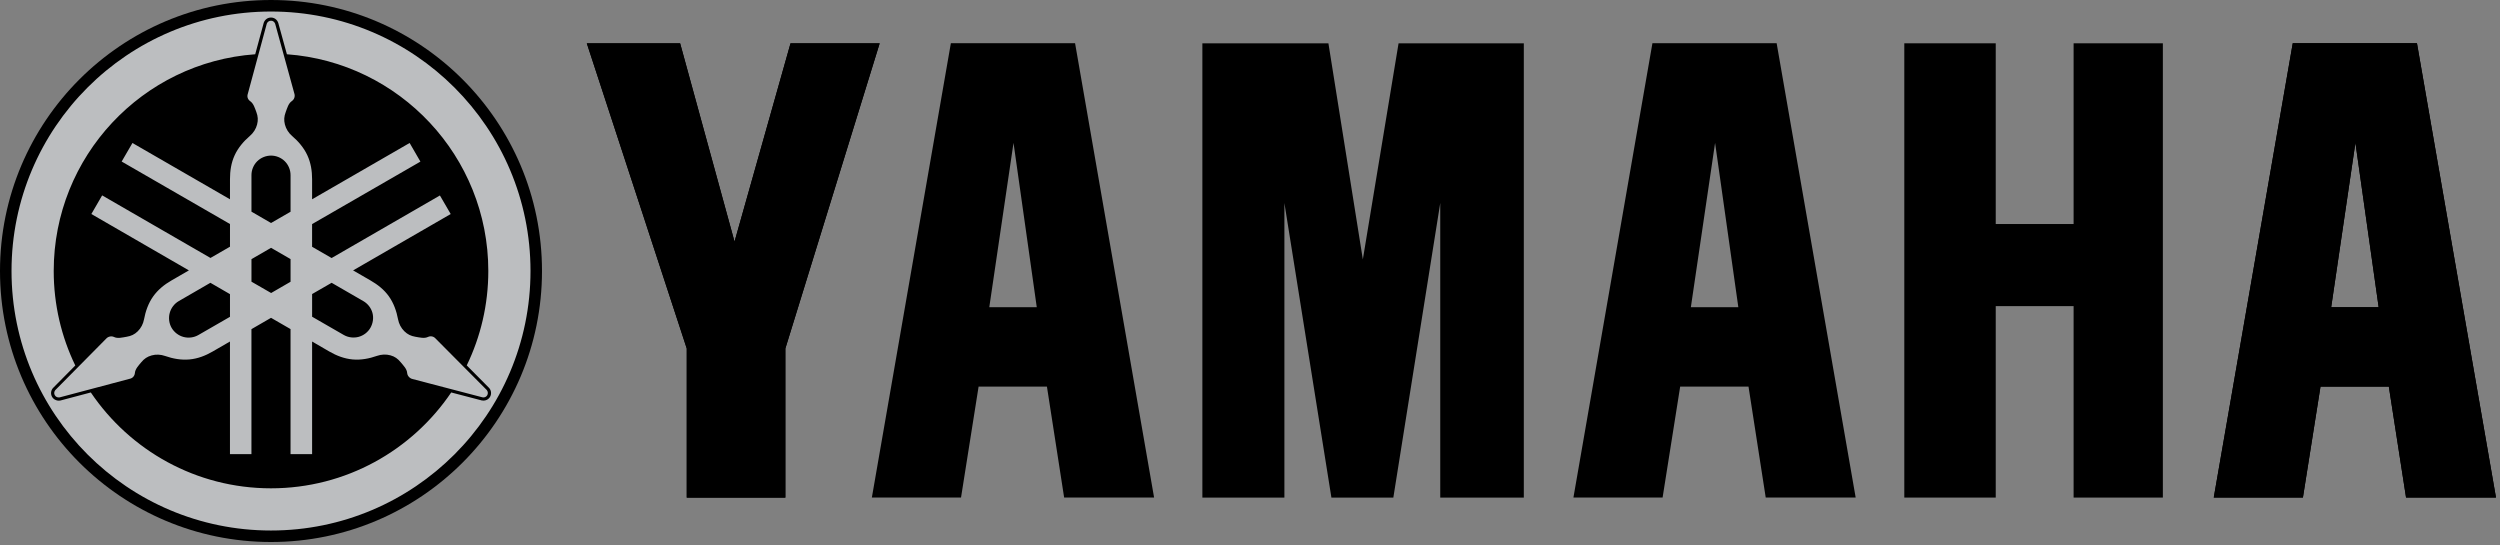
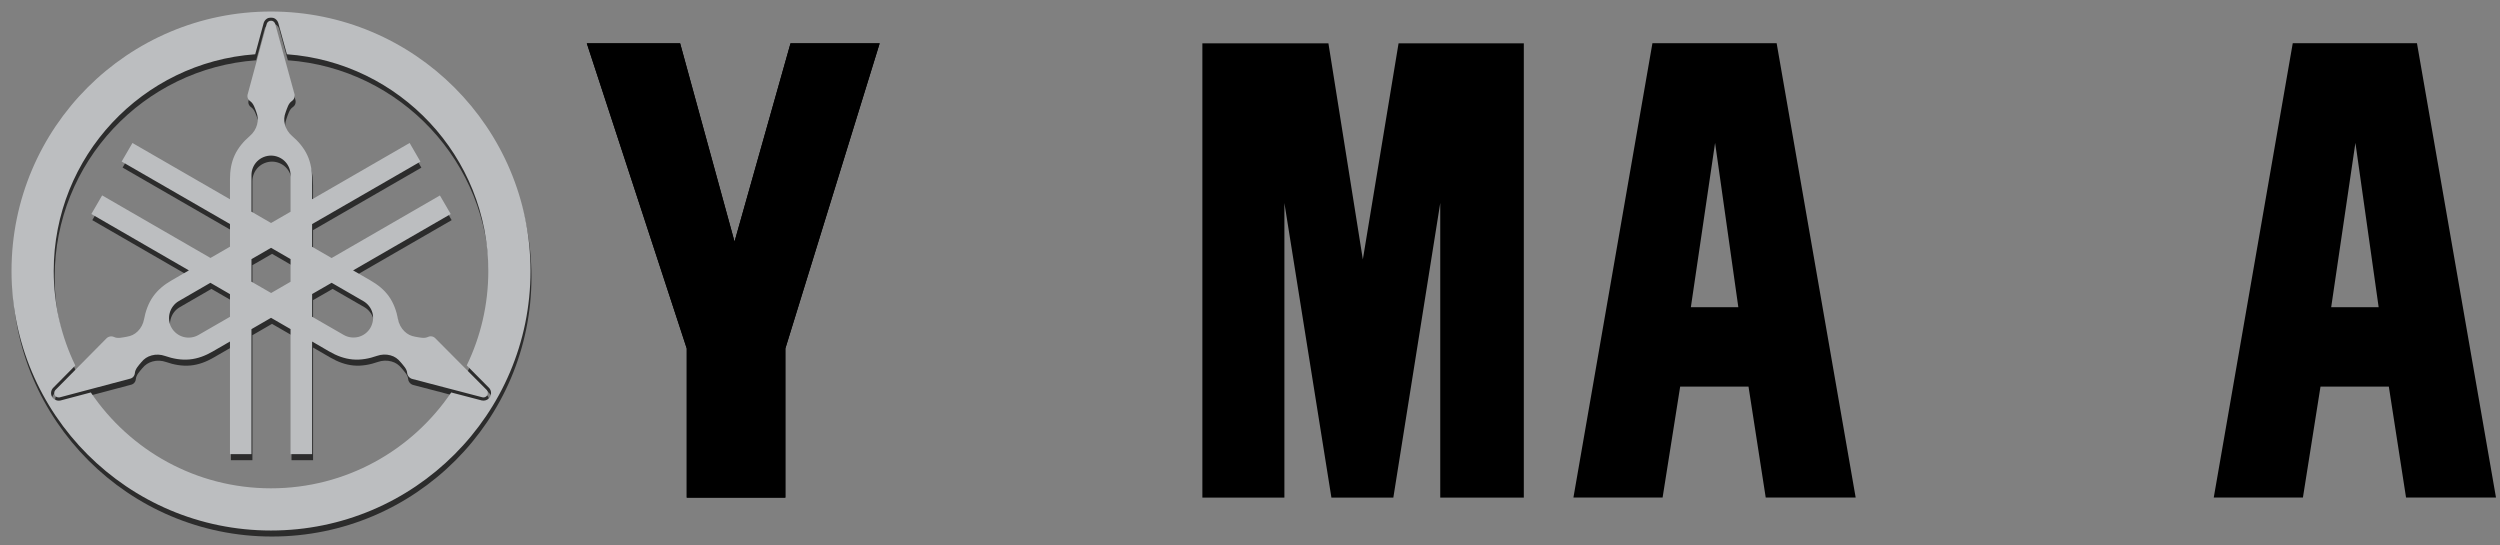
<svg xmlns="http://www.w3.org/2000/svg" xmlns:ns1="http://www.serif.com/" width="100%" height="100%" viewBox="0 0 298 65" version="1.1" xml:space="preserve" style="fill-rule:evenodd;clip-rule:evenodd;stroke-linejoin:round;stroke-miterlimit:1.414;">
  <rect x="0" y="0" width="298" height="65" fill="#808080" stroke="none" />
  <g id="FondRouge" transform="matrix(1,0,0,1,-1.239,-1.197)">
-     <path d="M33.542,1.197C15.71,1.197 1.239,15.668 1.239,33.5C1.239,51.332 15.711,65.804 33.542,65.804C51.375,65.804 65.845,51.332 65.845,33.5C65.845,15.668 51.375,1.197 33.542,1.197Z" style="fill-rule:nonzero;" />
-   </g>
+     </g>
  <g id="Ombre" transform="matrix(1,0,0,1,-1.239,-1.197)">
    <path d="M33.652,3.288C16.579,3.288 2.725,17.142 2.725,34.215C2.725,51.288 16.579,65.152 33.652,65.152C50.725,65.152 64.589,51.289 64.589,34.215C64.589,17.141 50.725,3.288 33.652,3.288ZM33.661,4.007C33.841,4.007 34.026,4.063 34.171,4.167C34.331,4.28 34.447,4.439 34.512,4.62L34.512,4.63L34.521,4.639L35.552,8.382C48.964,9.355 59.56,20.556 59.56,34.215C59.56,38.247 58.635,42.069 56.989,45.473L59.645,48.148L59.654,48.158L59.664,48.167C59.796,48.32 59.865,48.498 59.881,48.678C59.898,48.86 59.863,49.052 59.767,49.216C59.676,49.374 59.538,49.504 59.361,49.585C59.186,49.665 58.995,49.685 58.812,49.65L58.793,49.65L58.784,49.65L55.136,48.696C50.477,55.589 42.587,60.124 33.652,60.124C24.717,60.124 16.833,55.589 12.177,48.696L8.539,49.661L8.529,49.661L8.51,49.661C8.306,49.698 8.119,49.657 7.962,49.585C7.787,49.505 7.648,49.375 7.556,49.216C7.467,49.062 7.424,48.869 7.443,48.688C7.46,48.507 7.528,48.331 7.66,48.176L7.669,48.167L7.679,48.158L10.325,45.483C8.677,42.075 7.755,38.252 7.755,34.215C7.755,20.551 18.352,9.346 31.772,8.382L32.784,4.649L32.793,4.63L32.793,4.62C32.857,4.439 32.974,4.28 33.134,4.167C33.297,4.051 33.481,4.007 33.661,4.007ZM33.661,4.384C33.552,4.384 33.439,4.415 33.349,4.479C33.26,4.542 33.187,4.64 33.151,4.744L30.901,13.062C30.844,13.223 30.82,13.419 30.872,13.582C30.926,13.744 31.025,13.873 31.166,13.97C31.57,14.248 31.722,14.773 31.912,15.283C32.102,15.793 32.133,16.231 31.997,16.758C31.861,17.285 31.559,17.765 31.146,18.119C30.404,18.755 29.737,19.522 29.322,20.425C28.907,21.328 28.765,22.294 28.765,23.27L28.765,25.67L17.139,18.96L15.853,21.171L28.765,28.619L28.765,31.322L26.44,32.665L13.528,25.207L12.242,27.438L23.868,34.149L21.788,35.35C20.943,35.837 20.188,36.448 19.614,37.259C19.04,38.07 18.697,39.031 18.518,39.99C18.417,40.525 18.16,41.027 17.771,41.408C17.383,41.789 16.984,41.97 16.447,42.059C15.911,42.148 15.388,42.298 14.945,42.088C14.791,42.016 14.621,41.995 14.454,42.031C14.287,42.065 14.121,42.157 14.009,42.286L7.951,48.421C7.879,48.503 7.828,48.614 7.819,48.723C7.808,48.833 7.83,48.93 7.885,49.026C7.94,49.121 8.021,49.207 8.121,49.253C8.221,49.298 8.334,49.312 8.442,49.291L16.779,47.079C16.946,47.049 17.118,46.97 17.232,46.843C17.346,46.716 17.417,46.559 17.431,46.389C17.47,45.899 17.85,45.514 18.197,45.094C18.544,44.676 18.911,44.427 19.435,44.281C19.959,44.136 20.519,44.168 21.033,44.348C21.954,44.672 22.955,44.856 23.944,44.764C24.934,44.672 25.84,44.316 26.685,43.828L28.765,42.626L28.765,56.049L31.327,56.049L31.327,41.153L33.661,39.801L35.987,41.143L35.987,56.049L38.557,56.049L38.557,42.626L40.637,43.828C41.483,44.315 42.389,44.672 43.378,44.764C44.368,44.855 45.368,44.661 46.289,44.337C46.803,44.157 47.372,44.136 47.896,44.28C48.419,44.426 48.769,44.676 49.115,45.093C49.46,45.513 49.851,45.89 49.889,46.378C49.904,46.548 49.974,46.704 50.088,46.832C50.202,46.96 50.364,47.065 50.532,47.097L58.878,49.281C58.985,49.302 59.1,49.289 59.199,49.244C59.3,49.198 59.38,49.121 59.435,49.026C59.49,48.93 59.512,48.823 59.501,48.714C59.49,48.604 59.449,48.494 59.377,48.41L53.299,42.295C53.189,42.167 53.031,42.057 52.864,42.022C52.697,41.987 52.527,42.004 52.373,42.079C51.929,42.289 51.407,42.149 50.871,42.059C50.334,41.969 49.935,41.78 49.547,41.399C49.158,41.016 48.901,40.514 48.8,39.981C48.621,39.019 48.288,38.059 47.714,37.249C47.139,36.437 46.367,35.837 45.521,35.35L43.451,34.149L55.077,27.438L53.792,25.217L40.881,32.675L38.555,31.333L38.555,28.629L51.467,21.181L50.181,18.96L38.555,25.67L38.555,23.27C38.555,22.293 38.404,21.328 37.989,20.425C37.573,19.522 36.906,18.755 36.164,18.119C35.751,17.765 35.45,17.285 35.314,16.758C35.178,16.232 35.218,15.793 35.408,15.283C35.599,14.774 35.731,14.247 36.136,13.97C36.276,13.872 36.386,13.744 36.438,13.582C36.491,13.42 36.495,13.223 36.438,13.062L34.151,4.744C34.115,4.64 34.051,4.543 33.962,4.479C33.875,4.415 33.772,4.384 33.661,4.384ZM33.661,20.462C34.271,20.462 34.874,20.712 35.306,21.143C35.738,21.575 35.987,22.178 35.987,22.788L35.987,27.155L33.661,28.497L31.327,27.145L31.327,22.788C31.327,22.178 31.576,21.576 32.007,21.143C32.439,20.711 33.051,20.462 33.661,20.462ZM33.671,31.455L35.987,32.797L35.987,35.5L33.671,36.843L31.327,35.49L31.327,32.806L33.671,31.455ZM26.441,35.633L28.766,36.975L28.766,39.678L24.995,41.852C24.467,42.157 23.818,42.237 23.227,42.08C22.637,41.921 22.115,41.52 21.81,40.993C21.505,40.465 21.425,39.815 21.583,39.225C21.741,38.634 22.132,38.121 22.661,37.817L26.441,35.633ZM40.892,35.633L44.663,37.807C45.191,38.112 45.591,38.625 45.75,39.215C45.909,39.805 45.819,40.464 45.514,40.992C45.209,41.519 44.685,41.911 44.096,42.069C43.506,42.226 42.866,42.146 42.338,41.842L38.557,39.659L38.557,36.973L40.892,35.633Z" style="fill-opacity:0.66;fill-rule:nonzero;" />
  </g>
  <g id="Diapasons" transform="matrix(1,0,0,1,-1.239,-1.197)">
    <path d="M33.539,2.57C16.466,2.57 2.612,16.423 2.612,33.497C2.612,50.571 16.466,64.434 33.539,64.434C50.613,64.434 64.475,50.571 64.475,33.497C64.475,16.423 50.612,2.57 33.539,2.57ZM33.548,3.288C33.727,3.288 33.913,3.345 34.058,3.449C34.218,3.563 34.334,3.721 34.398,3.903L34.398,3.912L34.407,3.922L35.438,7.665C48.85,8.638 59.446,19.839 59.446,33.497C59.446,37.528 58.522,41.349 56.876,44.754L59.532,47.43L59.551,47.449C59.682,47.602 59.751,47.779 59.768,47.959C59.786,48.142 59.75,48.333 59.655,48.497C59.564,48.655 59.426,48.786 59.249,48.866C59.074,48.947 58.883,48.967 58.701,48.932L58.682,48.932L58.672,48.932L55.024,47.978C50.365,54.87 42.475,59.405 33.54,59.405C24.604,59.405 16.721,54.87 12.064,47.978L8.426,48.942L8.416,48.942L8.397,48.942C8.193,48.979 8.006,48.938 7.849,48.866C7.675,48.786 7.534,48.657 7.443,48.497C7.354,48.344 7.311,48.151 7.33,47.969C7.346,47.789 7.415,47.612 7.547,47.458L7.557,47.449L7.567,47.439L10.213,44.764C8.564,41.357 7.642,37.533 7.642,33.497C7.642,19.832 18.24,8.628 31.66,7.665L32.671,3.931L32.68,3.911L32.68,3.902C32.744,3.72 32.861,3.562 33.02,3.448C33.183,3.332 33.368,3.288 33.548,3.288ZM33.548,3.666C33.438,3.666 33.325,3.697 33.236,3.76C33.146,3.824 33.073,3.921 33.038,4.025L30.788,12.343C30.732,12.504 30.707,12.692 30.76,12.854C30.814,13.016 30.913,13.154 31.053,13.25C31.457,13.529 31.609,14.054 31.8,14.564C31.99,15.073 32.021,15.512 31.885,16.039C31.75,16.566 31.438,17.045 31.025,17.399C30.283,18.035 29.625,18.803 29.21,19.705C28.794,20.608 28.653,21.574 28.653,22.551L28.653,24.952L17.027,18.241L15.741,20.452L28.653,27.9L28.653,30.603L26.327,31.945L13.415,24.487L12.129,26.708L23.755,33.428L21.676,34.629C20.83,35.117 20.067,35.727 19.492,36.538C18.917,37.349 18.584,38.309 18.405,39.27C18.305,39.804 18.047,40.306 17.658,40.688C17.27,41.068 16.872,41.249 16.335,41.339C15.799,41.428 15.275,41.578 14.832,41.367C14.678,41.294 14.507,41.274 14.34,41.311C14.173,41.344 14.007,41.435 13.896,41.565L7.828,47.699C7.756,47.783 7.715,47.893 7.704,48.003C7.693,48.111 7.716,48.21 7.77,48.305C7.825,48.4 7.907,48.477 8.006,48.524C8.107,48.569 8.22,48.589 8.328,48.57L16.664,46.358C16.832,46.327 17.004,46.25 17.118,46.122C17.231,45.994 17.303,45.838 17.317,45.669C17.356,45.179 17.736,44.793 18.082,44.374C18.429,43.953 18.796,43.706 19.32,43.561C19.845,43.415 20.404,43.448 20.917,43.628C21.839,43.951 22.839,44.136 23.829,44.042C24.818,43.951 25.725,43.596 26.57,43.108L28.65,41.906L28.65,55.328L31.211,55.328L31.211,40.432L33.546,39.081L35.871,40.423L35.871,55.328L38.442,55.328L38.442,41.906L40.512,43.108C41.358,43.595 42.273,43.951 43.262,44.042C44.252,44.135 45.252,43.941 46.174,43.617C46.687,43.437 47.256,43.405 47.78,43.552C48.303,43.698 48.653,43.953 49,44.374C49.345,44.793 49.736,45.17 49.774,45.659C49.788,45.829 49.859,45.985 49.973,46.113C50.086,46.241 50.25,46.345 50.417,46.377L58.763,48.562C58.871,48.582 58.985,48.57 59.085,48.525C59.186,48.478 59.267,48.401 59.321,48.306C59.375,48.211 59.397,48.104 59.387,47.994C59.376,47.884 59.335,47.774 59.264,47.691L53.186,41.576C53.075,41.446 52.917,41.337 52.751,41.303C52.584,41.268 52.413,41.285 52.259,41.359C51.816,41.57 51.293,41.43 50.757,41.34C50.22,41.249 49.822,41.059 49.434,40.679C49.045,40.297 48.788,39.795 48.687,39.262C48.507,38.3 48.174,37.339 47.6,36.53C47.026,35.718 46.253,35.118 45.407,34.63L43.328,33.429L54.963,26.709L53.677,24.497L40.766,31.955L38.44,30.612L38.44,27.909L51.352,20.461L50.067,18.24L38.441,24.951L38.441,22.55C38.441,21.573 38.29,20.607 37.874,19.704C37.458,18.802 36.791,18.034 36.05,17.398C35.636,17.044 35.335,16.565 35.199,16.038C35.064,15.511 35.103,15.073 35.293,14.563C35.484,14.054 35.617,13.527 36.022,13.249C36.162,13.152 36.271,13.014 36.324,12.853C36.378,12.691 36.381,12.503 36.324,12.342L34.037,4.024C34,3.92 33.928,3.823 33.839,3.759C33.752,3.697 33.658,3.666 33.548,3.666ZM33.548,19.744C34.158,19.744 34.76,19.993 35.193,20.425C35.625,20.857 35.873,21.46 35.873,22.07L35.873,26.437L33.548,27.779L31.213,26.427L31.213,22.069C31.213,21.459 31.462,20.857 31.894,20.424C32.326,19.992 32.938,19.744 33.548,19.744ZM33.548,30.737L35.873,32.079L35.873,34.783L33.558,36.124L31.214,34.773L31.214,32.088L33.548,30.737ZM26.317,34.906L28.652,36.258L28.652,38.961L24.88,41.135C24.352,41.44 23.703,41.519 23.112,41.362C22.522,41.204 21.999,40.803 21.694,40.275C21.389,39.748 21.309,39.097 21.467,38.508C21.625,37.917 22.016,37.395 22.545,37.09L26.317,34.906ZM40.77,34.906L44.55,37.09C45.079,37.395 45.479,37.907 45.637,38.498C45.796,39.088 45.696,39.747 45.391,40.274C45.086,40.802 44.572,41.194 43.982,41.352C43.393,41.509 42.743,41.429 42.215,41.124L38.443,38.95L38.443,36.247L40.77,34.906Z" style="fill:url(#_Radial1);fill-rule:nonzero;" />
  </g>
  <g id="path30" transform="matrix(1,0,0,1,-1.239,-1.197)">
    <path d="M71.185,6.359L83.099,42.739L83.099,60.509L94.854,60.509L94.854,42.739L106.096,6.359L95.47,6.359L88.794,30L82.31,6.359L71.185,6.359Z" style="fill-rule:nonzero;" />
  </g>
  <g id="path301" ns1:id="path30" transform="matrix(1,0,0,1,-1.239,-1.197)">
    <path d="M71.185,6.359L83.099,42.739L83.099,60.509L94.854,60.509L94.854,42.739L106.096,6.359L95.47,6.359L88.794,30L82.31,6.359L71.185,6.359Z" style="fill-rule:nonzero;" />
  </g>
  <g id="path32" transform="matrix(1,0,0,1,-1.239,-1.197)">
    <path d="M144.562,6.359L144.562,60.508L154.339,60.508L154.339,25.392L159.943,60.508L167.325,60.508L172.917,25.392L172.917,60.508L182.878,60.508L182.878,6.359L167.948,6.359L163.69,32.118L159.586,6.359L144.562,6.359Z" style="fill-rule:nonzero;" />
  </g>
  <g id="path34" transform="matrix(1,0,0,1,-1.239,-1.197)">
-     <path d="M228.232,6.359L228.232,60.508L239.13,60.508L239.13,37.687L248.413,37.687L248.413,60.508L259.052,60.508L259.052,6.359L248.413,6.359L248.413,27.901L239.13,27.901L239.13,6.359L228.232,6.359Z" style="fill-rule:nonzero;" />
-   </g>
+     </g>
  <g id="path36" transform="matrix(1,0,0,1,-1.239,-1.197)">
-     <path d="M274.535,6.349L265.118,60.506L275.747,60.506L277.843,47.277L285.987,47.277L288.04,60.506L298.761,60.506L289.341,6.349L274.535,6.349ZM282.004,18.225L284.775,37.818L279.116,37.818L282.004,18.225Z" style="fill-rule:nonzero;" />
-   </g>
+     </g>
  <g id="path361" ns1:id="path36" transform="matrix(1,0,0,1,-1.239,-1.197)">
    <path d="M274.535,6.349L265.118,60.506L275.747,60.506L277.843,47.277L285.987,47.277L288.04,60.506L298.761,60.506L289.341,6.349L274.535,6.349ZM282.004,18.225L284.775,37.818L279.116,37.818L282.004,18.225Z" style="fill-rule:nonzero;" />
  </g>
  <g id="path38" transform="matrix(1,0,0,1,-1.239,-1.197)">
-     <path d="M198.208,6.349L188.791,60.506L199.42,60.506L201.516,47.277L209.661,47.277L211.713,60.506L222.435,60.506L213.015,6.349L198.208,6.349ZM205.677,18.225L208.448,37.818L202.789,37.818L205.677,18.225Z" style="fill-rule:nonzero;" />
+     <path d="M198.208,6.349L188.791,60.506L199.42,60.506L201.516,47.277L209.661,47.277L211.713,60.506L222.435,60.506L213.015,6.349L198.208,6.349ZM205.677,18.225L208.448,37.818L202.789,37.818Z" style="fill-rule:nonzero;" />
  </g>
  <g id="path40" transform="matrix(1,0,0,1,-1.239,-1.197)">
-     <path d="M114.582,6.349L105.164,60.506L115.793,60.506L117.888,47.277L126.033,47.277L128.085,60.506L138.807,60.506L129.388,6.349L114.582,6.349ZM122.05,18.225L124.822,37.818L119.162,37.818L122.05,18.225Z" style="fill-rule:nonzero;" />
-   </g>
+     </g>
  <defs>
    <radialGradient id="_Radial1" cx="0" cy="0" r="1" gradientUnits="userSpaceOnUse" gradientTransform="matrix(53.649,53.649,48.622,-48.622,-128.513,-243.527)">
      <stop offset="0" style="stop-color:rgb(228,235,238);stop-opacity:1" />
      <stop offset="0.05" style="stop-color:rgb(228,235,238);stop-opacity:1" />
      <stop offset="0.27" style="stop-color:rgb(245,248,249);stop-opacity:1" />
      <stop offset="0.47" style="stop-color:white;stop-opacity:1" />
      <stop offset="0.75" style="stop-color:rgb(191,193,195);stop-opacity:1" />
      <stop offset="0.87" style="stop-color:rgb(220,224,230);stop-opacity:1" />
      <stop offset="0.9" style="stop-color:rgb(226,230,237);stop-opacity:1" />
      <stop offset="1" style="stop-color:rgb(188,190,192);stop-opacity:1" />
    </radialGradient>
  </defs>
</svg>